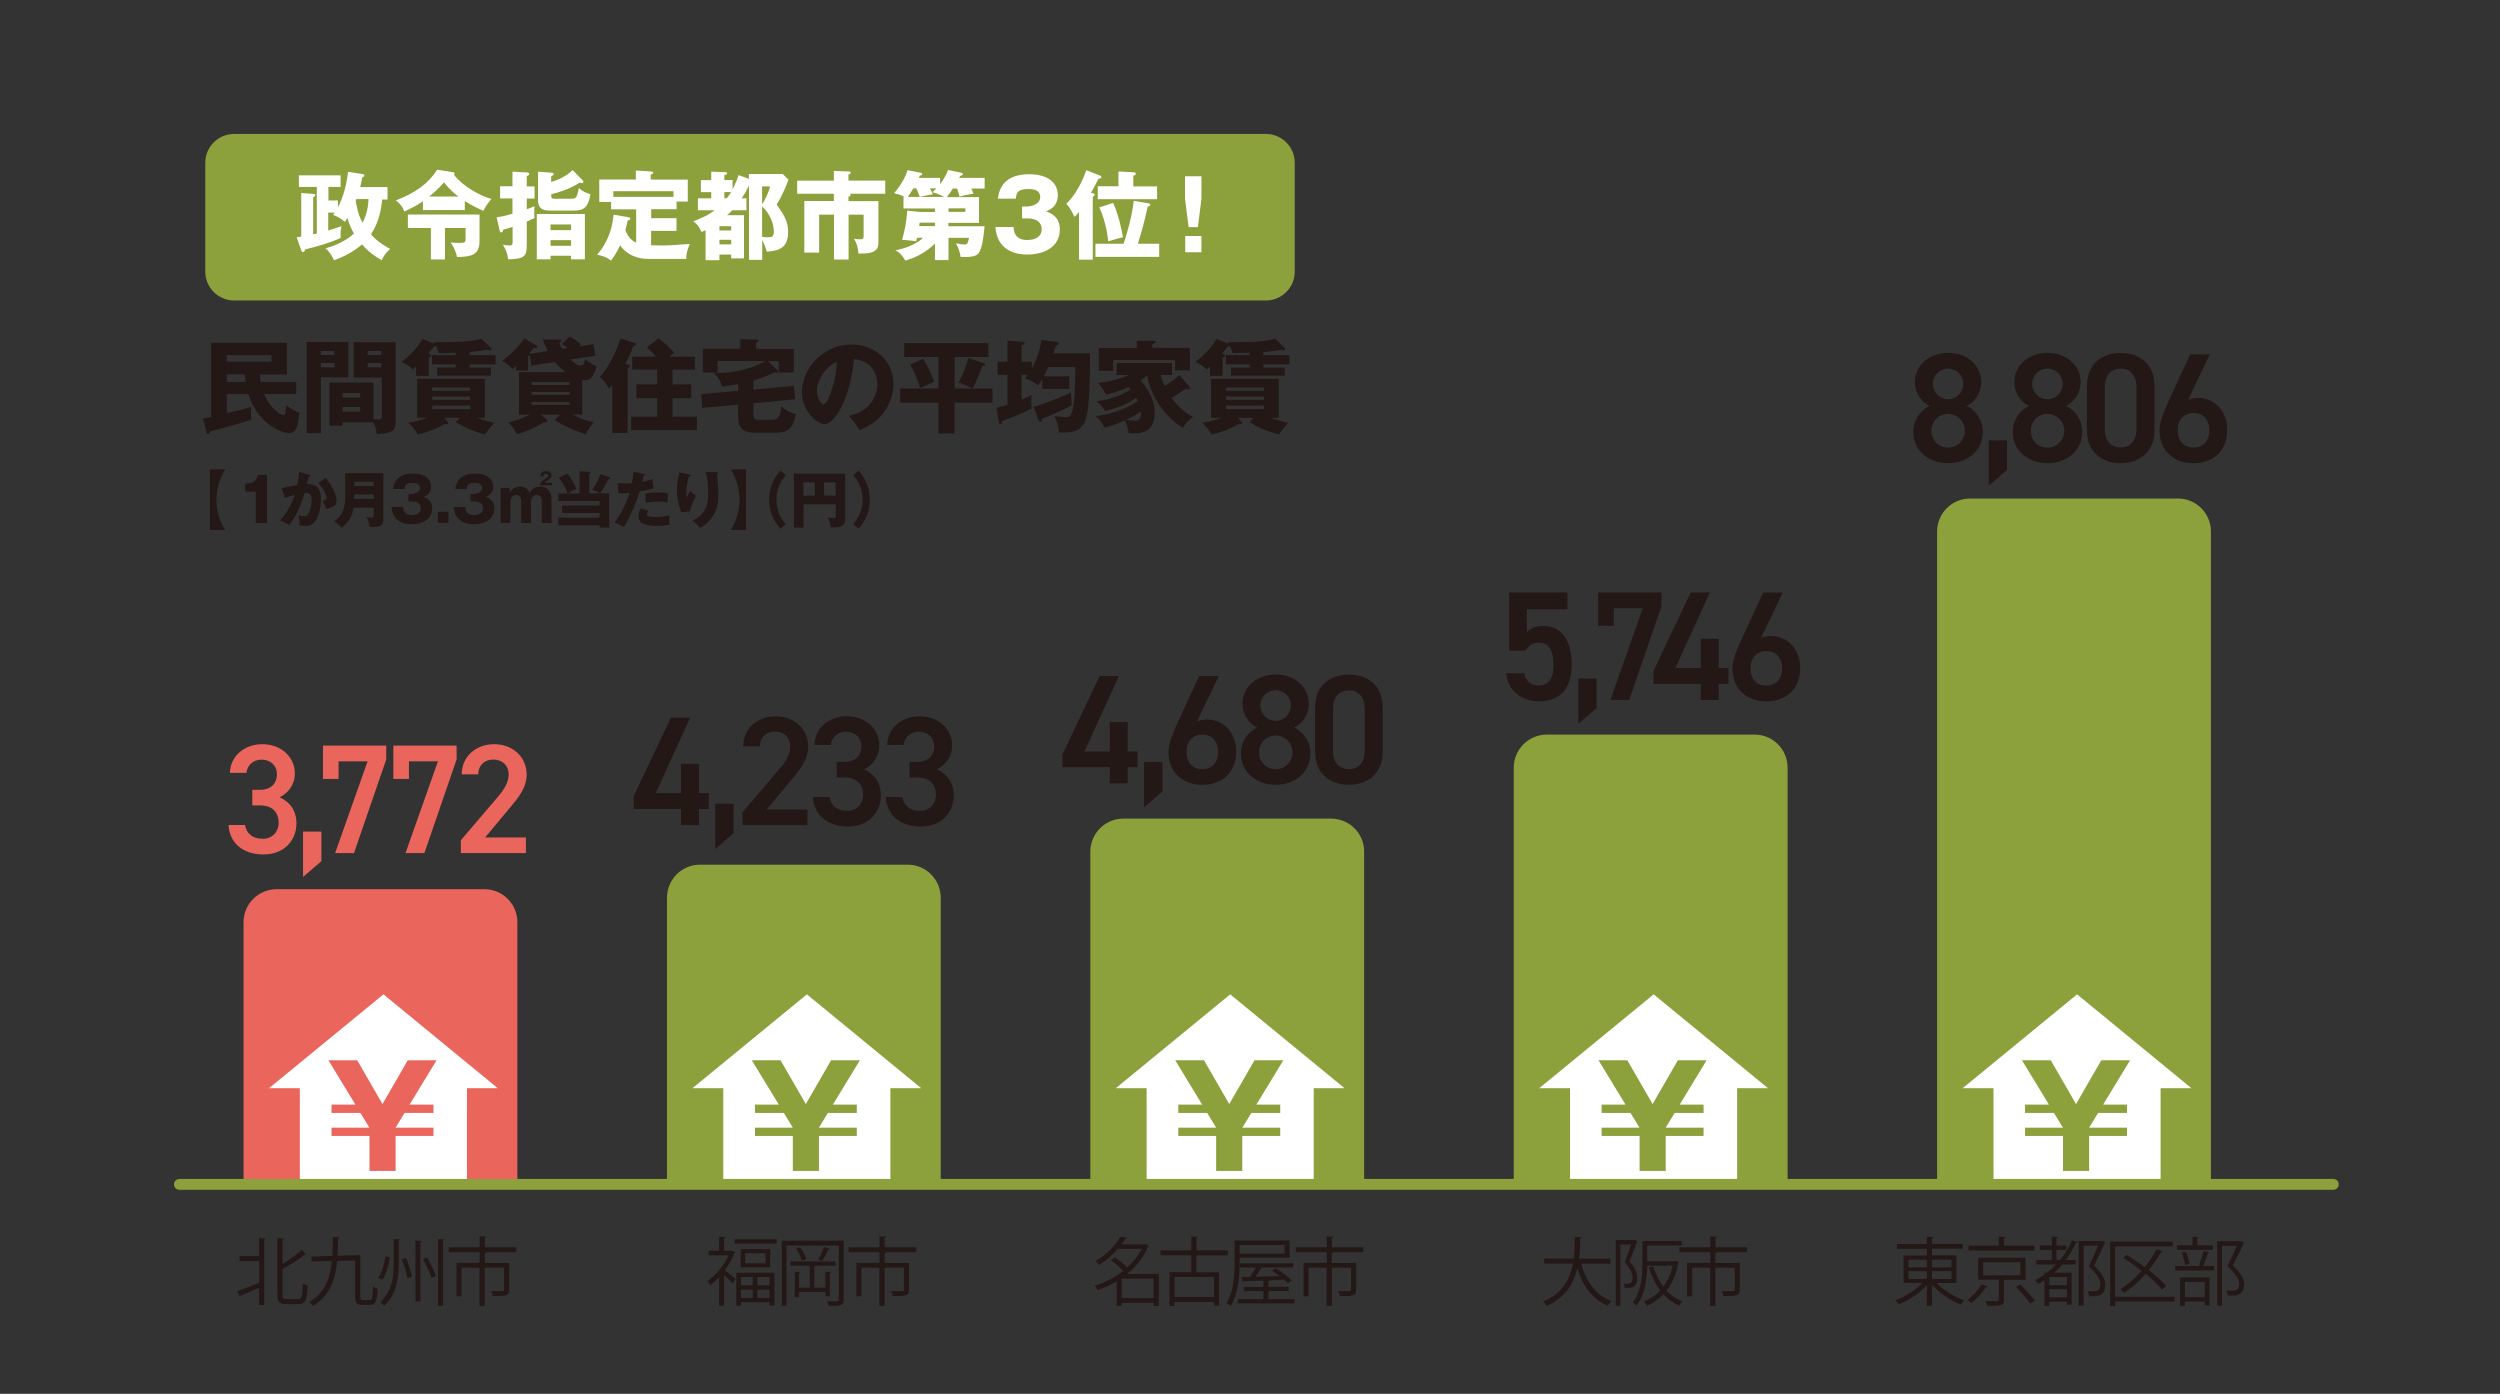
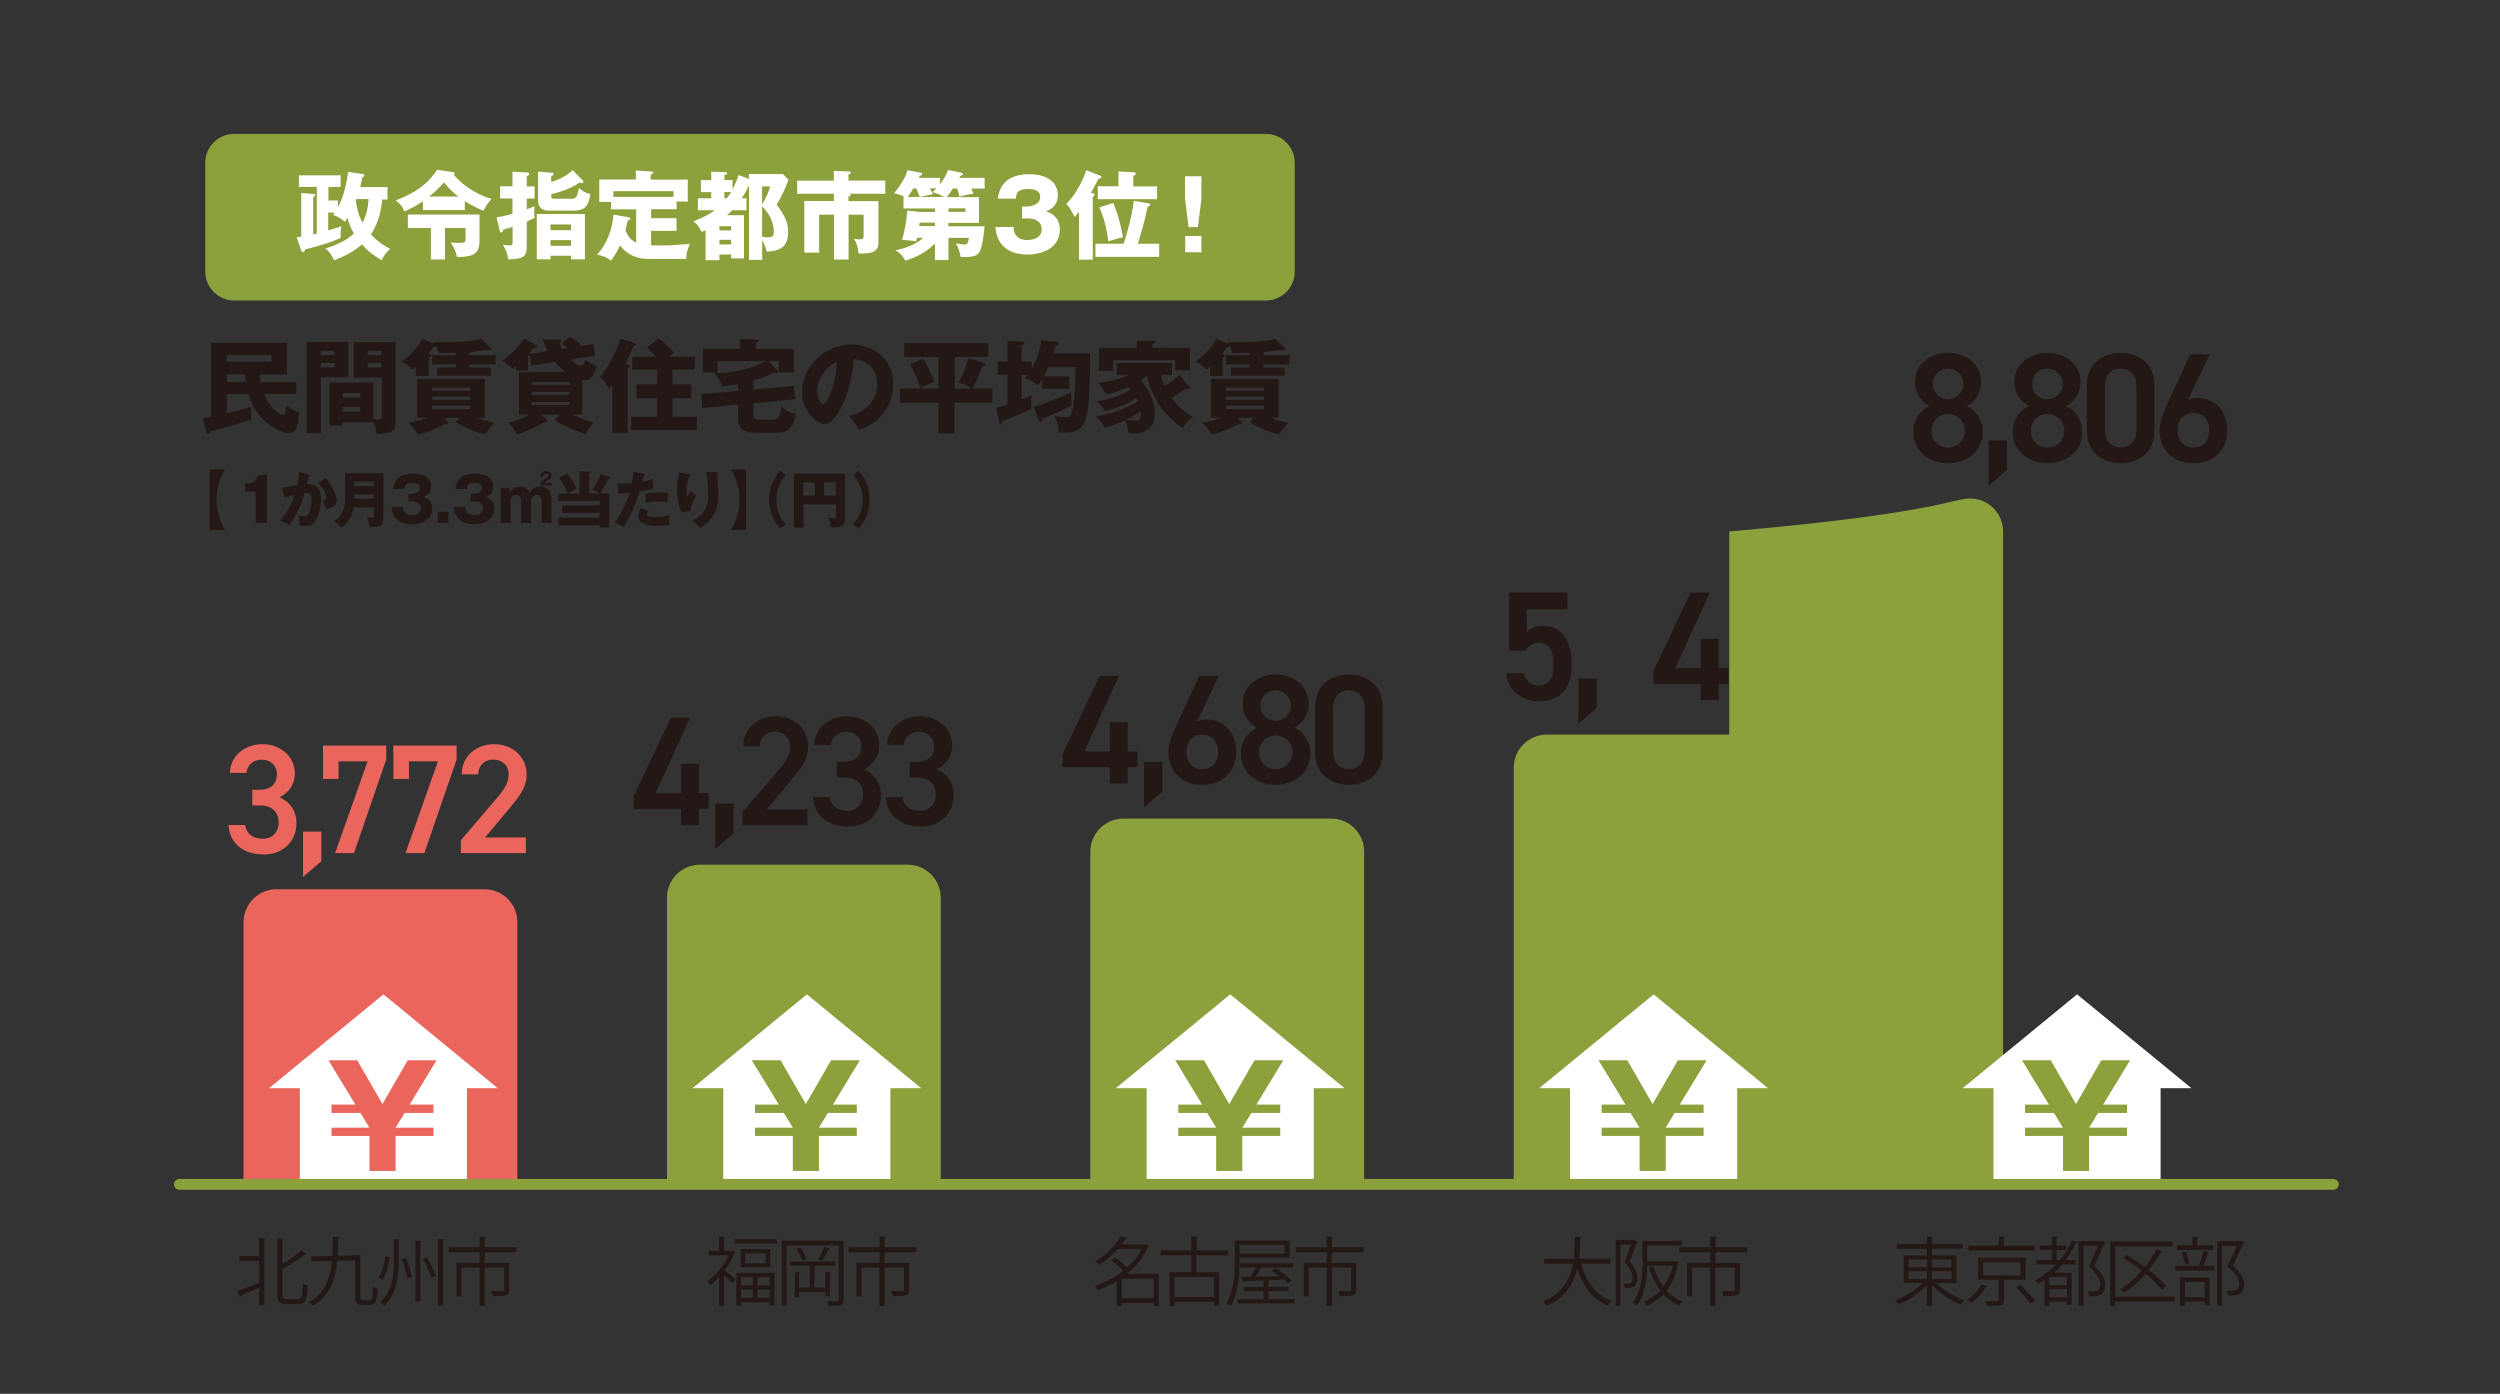
<svg xmlns="http://www.w3.org/2000/svg" version="1.1" x="0px" y="0px" viewBox="0 0 2344.5 1307.1" style="enable-background:new 0 0 2344.5 1307.1;" xml:space="preserve">
  <rect x="0" y="0" width="2344.5" height="1307.1" fill="#333333" stroke="none" />
  <style type="text/css">
	.st0{fill:none;}
	.st1{fill:#231815;}
	.st2{fill:#EA665D;}
	.st3{fill:#8CA03B;}
	.st4{fill:#FFFFFF;}
	.st5{fill:none;stroke:#8CA03B;stroke-width:10.14;stroke-linecap:round;stroke-linejoin:round;stroke-miterlimit:10;}
</style>
  <g id="レイヤー_1">
    <rect class="st0" width="2344.5" height="1307.1" />
  </g>
  <g id="デザイン">
    <g>
      <g>
        <path class="st1" d="M243.6,351.1c0.4,4.4,0.7,6.1,0.9,7.1h33.3v11.3h-30.2c5.8,13.9,15.7,19.8,18.2,19.8c0.6,0,1.2-0.3,1.5-1.1     c0.5-1.5,1-4.7,1.3-8.2c2.6,2.2,8.4,6,12.1,7c-1.6,15.3-3.3,19.1-10.2,19.1c-7.1,0-29.6-9.8-37.5-36.5h-20.3v18     c3.2-0.9,19.4-4.8,22.9-5.9c-0.1,1.6-0.3,5.6-0.3,6.2c0,1,0,1.5,0.3,5.7c-4.2,1.5-30.8,9.4-38.7,11c-0.2,1.1-0.4,2.2-2,2.2     c-0.7,0-1-0.8-1.1-1.2l-3.5-13.2c1.5-0.2,3.1-0.5,7.7-1.4v-69.5H269v29.7H243.6z M212.7,333.1v6h41.9v-6H212.7z M212.7,351.1v7.1     h17.8c-0.5-3.1-0.8-5.3-1-7.1H212.7z" />
        <path class="st1" d="M326.7,320.7v33.2h-25.8v52.3h-13.3v-85.5H326.7z M313.6,333v-3.9h-12.8v3.9H313.6z M300.9,340.5v4h12.8v-4     H300.9z M321.3,396v3.1h-12.4v-40.4h41.3v34.2c2.9,0.4,4.4,0.5,5.2,0.5c2.5,0,2.6-1,2.6-3.3v-36h-26.3v-33.2h39.3v74.1     c0,9.6-3.3,11.2-17.6,12.1c-0.4-2.5-1-6.8-3.2-11H321.3z M337.8,372.8v-4.2h-16.5v4.2H337.8z M321.3,381.7v4.3h16.5v-4.3H321.3z      M357.5,333v-3.9h-12.7v3.9H357.5z M344.8,340.5v4h12.7v-4H344.8z" />
        <path class="st1" d="M460.2,326c0.4,0.4,0.6,1,0.6,1.3c0,1-0.7,1.2-1.4,1.2c-0.5,0-2.1-0.4-2.5-0.4c-0.2,0-8.2,1.1-9,1.2     c-3.3,0.5-6,0.7-7.5,0.9v2.9h24.4v8.6h-24.4v3h20v7.6H410v-7.6h17.3v-3h-22.2v-8.6h22.2v-2.3c-2.5,0.1-13.6,0.3-15.8,0.4     c-0.6-2-1-3.2-2.5-6.7c-0.5,0.3-0.7,0.3-2.4,0.7c-1,1.4-2.2,3.1-4.9,6.3c2.4,1.2,2.7,1.3,2.7,2.1c0,0.9-0.8,1.1-2.3,1.5v17.4     h-11.9v-8.9c-1,1-1.7,1.6-3,2.9c-1-0.9-5-4.8-10.6-7.2c7.3-5.3,14.5-12.6,19.6-21.4l11.7,4.6c-0.3-0.5-0.6-1-1-1.6     c21.8,0,31.4,0,44.6-3.1L460.2,326z M431.4,391.8h-14.9l3.1,3.6c0.6,0.7,0.8,1,0.8,1.5c0,0.9-0.7,1-1.2,1c-0.7,0-1.5-0.1-2.3-0.2     c-10.3,6.3-21.7,9-25.1,9.8c-1.9-3.6-5.7-8.1-8.9-11.2c3.9-0.5,9.3-1.3,18.2-4.5h-9.9v-36.5h63.5v36.5h-7.3     c5.5,2.4,13.2,4,16.2,4.7c-2.8,2.9-8.2,10-8.9,11c-11.3-3.3-18.2-6.1-27.3-11.6L431.4,391.8z M440.8,366.5v-3.1h-35.5v3.1H440.8z      M405.4,371.9v3.1h35.5v-3.1H405.4z M405.4,380.4v3.3h35.5v-3.3H405.4z" />
        <path class="st1" d="M513.6,329.2c-2.7-5.4-3.6-8.3-4.5-10.8h14.8c0.9,0,2.6,0,2.6,1c0,0.9-0.9,1.5-1.9,2.1     c0.4,1.6,0.9,3.1,2.4,5.6l5.3-0.8c-1.2-1-2.4-1.8-5.2-3.7l7.1-7.1c6.5,3.8,8.5,5.5,10.6,7.5c-0.5,0.4-1.2,1.2-1.6,1.7l13.4-2     l1.5,11l-23.1,3.4c0.9,0.9,6.1,5.8,9.5,5.8c3,0,3.5-2.7,4.3-6.2c3.1,2.8,6.3,4.9,10.7,6.8c-3.3,13-8.4,13-11.1,13     c-1.1,0-1.8-0.1-2.4-0.2v32.5h-8.9c6.8,3.6,12.1,5.4,19.5,7.4c-1.6,2.1-4.9,6.2-7.3,11.1c-13.2-4.5-21.2-8.2-29.2-13.4l4.9-5.1     h-17.7l5,4.4c0.3,0.3,1,1,1,1.6c0,1.3-1.4,1.4-3.5,1.3c-7.9,5.1-16.2,8.6-25.1,11.1c-2.4-4.9-3.6-6.3-7.9-11.1     c3.1-0.7,11-2.4,20-7.3h-10.1V349h43.6c-4.2-3.1-7.3-6.5-10-9.5l-22,3.3l-1.5-9.6c-0.5,0.3-1,0.5-1.5,0.6v13.7h-11.4v-4.2     c-1.2,1.1-2,1.7-3.1,2.6c-1-1-5.8-5.3-9.9-7.5c9.5-7,13.9-11.7,21-21l10.8,6.4c0.7,0.4,1.3,0.9,1.3,1.5c0,1-1.3,1-3.5,1     c-1.5,1.9-2.4,3.1-4,4.9c0.5,0.2,0.9,0.4,1,0.6L513.6,329.2z M498.6,361h35.6v-2.7h-35.6V361z M534.1,367.6h-35.6v2.7h35.6V367.6     z M534.1,377h-35.6v2.7h35.6V377z" />
        <path class="st1" d="M588.6,341.8c0.9,0.2,2.1,0.5,2.1,1.7c0,1-0.8,1.2-2.1,1.5V406h-14.4v-45c-0.9,1.1-2.5,2.9-3.2,3.5     c-1.6-3.5-4.3-7.6-8.6-11.1c6.7-6.9,14.4-20.1,19.6-36l12.6,4.1c1,0.4,1.9,0.7,1.9,1.4c0,1-1.4,1.4-2.8,1.9     c-1.9,5.8-4.1,10.6-7.3,16.4L588.6,341.8z M651.7,334.5v12.1h-21v13.8h17.5v13h-17.5v17.4h22.9v12.6h-61.8v-12.6h24.5v-17.4     h-19.5v-13h19.5v-13.8h-23.4v-12.1h22.3c-3.4-4-5-5.5-8.6-8.7l10.9-8.5c4.4,3,11,9.1,14.7,13.3c-1.7,1.4-2.7,2.2-4.5,3.8H651.7z" />
        <path class="st1" d="M706.6,365.3l37.8-3.4l1.4,12.5l-39.3,3.8v8.4c0,5.7,0.7,7.1,5.6,7.1h12.5c7.1,0,7.6-7.2,8.1-12.9     c3.1,3.1,6.8,5.9,13.6,7.5c-1.5,8.2-4,17.5-17.5,17.5h-20.6c-5.9,0-16-0.4-16-14.2v-12.2l-33.7,3.2l-0.8-13l34.5-3.1v-6.3     c-5.1,1-8.7,1.6-15.2,2.3c-1.6-7.1-5.7-11-7.5-12.8c23.5,0.7,41.2-7,48.3-11.1h-44.8v10.7h-13.9v-22.2h35.1V318l14.9,0.5     c1,0,2.3,0.1,2.3,1.1c0,1-0.9,1.3-2.3,1.8v5.8h35.3v22.2h-14.1v-10.7h-10l8.2,7.9c0.7,0.6,1.1,1.1,1.1,1.9c0,0.7-0.5,1.2-1.2,1.2     c-0.7,0-1.1-0.2-2-0.6c-9,4.7-17.7,7.1-19.8,7.7V365.3z" />
        <path class="st1" d="M796,389.9c20.7-3.8,26.8-19.8,26.8-29.7c0-7.7-4.1-21.9-22-23.4c-3,34.9-17.3,60.9-27.5,60.9     c-7.4,0-21.3-12.6-21.3-30.2c0-20.5,18.7-44.4,46.7-44.4c20.9,0,39.1,14.2,39.1,37c0,4.4-0.4,16.6-11.2,29.5     c-5.8,6.8-12.6,10.3-20.7,13.8C802.7,397.8,800.6,394.9,796,389.9z M766.1,366.3c0,7.3,4.1,12.9,6.1,12.9c2.3,0,4.1-4.3,5.1-6.8     c4.1-9.4,7.2-20.4,7.3-32.8C773.7,343.7,766.1,357.7,766.1,366.3z" />
        <path class="st1" d="M895.3,406.5h-15.2v-28.8h-35.9v-13.3h35.9v-29.6H848v-13h78.9v13h-31.6v29.6h16.3     c-0.8-0.5-6.7-4.2-12.8-5.4c4.4-7.9,8.5-19,9.2-23.2l14.1,4.5c0.9,0.3,1.9,0.8,1.9,1.7s-1.1,1.2-2.7,1.2     c-4.1,11.1-6.7,16.4-9.2,21.2h18.6v13.3h-35.6V406.5z M865.7,336.4c4.8,8.1,7.3,12.9,10.4,21.6c-3.7,1.6-9.5,4.3-13.2,5.8     c-0.4-1.5-4-13.3-9.4-21.9L865.7,336.4z" />
        <path class="st1" d="M944.9,319.5l14,1c1,0.1,1.9,0.3,1.9,1.2c0,1.4-1.7,1.9-2.7,2.2v15.3h9.5v6.6c5.7-10.4,7.8-19.1,9.1-26.9     l14.2,1.8c0.6,0.1,2,0.3,2,1.3c0,1.5-2,2.1-2.8,2.3c-1,3.7-1.5,5.4-2.1,7.1h34.2c-0.1,3.1,0,17-0.1,19.8     c-1.1,49.3-4.4,55.2-29.1,54.4c-0.1-2.9-0.4-7-3.9-15.5c2,0.4,8.5,1.1,10.7,1.1c3.1,0,4.7-0.8,6.4-8.4c0.7-3.1,2.2-12.5,2.2-38.5     h-25.4c-2,4.6-3.1,6.8-4.1,8.6h23.9v11.8h-25.4v-9.3c-1.3,2.4-2.5,4.1-3.8,6c-3.5-2.8-7.9-5.2-12.5-6.7c1.4-1.6,1.8-2.2,2.7-3.2     h-5.8v23.2c7.1-2.9,7.9-3.4,9.5-4.4c-0.2,1.5-0.4,3.1-0.4,5.6c0,2.3,0.2,4.8,0.4,7.2c-9,4.8-22.1,9.8-27.5,11.8     c-0.4,2.2-0.7,3-1.7,3c-0.8,0-1.2-0.8-1.4-1.7l-2.5-13.8c2-0.4,4.5-1,10.4-2.9v-28h-9.2v-12.4h9.2V319.5z M969.3,381.5     c8.5-2.1,28.6-10.2,35.1-13.4c0,2,0.5,9.8,0.6,11.9c-7.5,4.7-25.2,11.7-27.7,12.7c-0.2,1.6-0.4,2.8-1.9,2.8c-0.9,0-1.4-1-1.6-1.5     L969.3,381.5z" />
        <path class="st1" d="M1115.4,362.6c0.5,0.6,0.6,1.1,0.6,1.6c0,0.6-0.3,1-1,1c-0.9,0-1.8-0.4-2.6-0.8c-2.2,1.4-11.7,7.6-13.7,8.9     c3.9,5.1,12.1,14.2,20.2,17.6c-4.9,3.8-6.4,5.1-9.7,10.4c-16.9-10.7-30.2-29.5-33.4-49.4c-2.3,2.3-4.2,3.5-6.1,5     c2.6,2.7,13.2,14.8,13.2,30.2c0,15.1-8.4,19.4-20.2,19.4c-1.8,0-3.1-0.2-4.3-0.3c-0.2-3.7-2.7-10.5-3.3-11.9     c-9.8,4.2-16,6-19.2,7c-1-2.8-4.2-7.7-8.4-11c21.7-2.7,35.2-11.2,39.5-14.2c-0.7-1.4-1-2.1-1.5-3c-11.1,8.2-24.7,11.2-29.1,12.3     c-1.2-1.9-4.4-6.6-8.3-9c13.2-2,22.7-5.2,32.1-11.1c-1-1.2-1.3-1.6-1.9-2.3c-1.6,0.8-9.8,4.5-20.9,7.1c-3-5.1-3.4-5.9-7.5-11.3     c9.6-0.3,19.1-3.3,29.2-7.2h-11.9v-11.2h51.9v11.2h-10.4c0.9,3.9,2.5,7.9,3.6,10.4c6.1-3.9,8-5.2,13.6-10.4L1115.4,362.6z      M1115.9,326.2v21.1h-13.8v-9.6H1044v10.1h-13.5v-21.5h35.6v-6.7h15.5c0.7,0,2.2,0,2.2,1c0,0.8-0.4,1-3.1,2.1v3.5H1115.9z      M1056.1,393.8c1.8,0.3,6.6,0.7,9.2,0.7c5.3,0,4.8-7.6,4.7-8.8C1068.1,387,1064,390,1056.1,393.8z" />
        <path class="st1" d="M1204.6,326c0.4,0.4,0.6,1,0.6,1.3c0,1-0.7,1.2-1.4,1.2c-0.5,0-2.1-0.4-2.5-0.4c-0.2,0-8.2,1.1-9,1.2     c-3.3,0.5-6,0.7-7.5,0.9v2.9h24.4v8.6h-24.4v3h20v7.6h-50.3v-7.6h17.3v-3h-22.2v-8.6h22.2v-2.3c-2.5,0.1-13.6,0.3-15.8,0.4     c-0.6-2-1-3.2-2.5-6.7c-0.5,0.3-0.7,0.3-2.4,0.7c-1,1.4-2.2,3.1-4.9,6.3c2.4,1.2,2.7,1.3,2.7,2.1c0,0.9-0.8,1.1-2.3,1.5v17.4     h-11.9v-8.9c-1,1-1.7,1.6-3,2.9c-1-0.9-5-4.8-10.6-7.2c7.3-5.3,14.5-12.6,19.6-21.4l11.7,4.6c-0.3-0.5-0.6-1-1-1.6     c21.8,0,31.4,0,44.6-3.1L1204.6,326z M1175.8,391.8H1161l3.1,3.6c0.6,0.7,0.8,1,0.8,1.5c0,0.9-0.7,1-1.2,1     c-0.7,0-1.5-0.1-2.3-0.2c-10.3,6.3-21.7,9-25.1,9.8c-1.9-3.6-5.7-8.1-8.9-11.2c3.9-0.5,9.3-1.3,18.2-4.5h-9.9v-36.5h63.5v36.5     h-7.3c5.5,2.4,13.2,4,16.2,4.7c-2.8,2.9-8.2,10-8.9,11c-11.3-3.3-18.2-6.1-27.3-11.6L1175.8,391.8z M1185.3,366.5v-3.1h-35.5v3.1     H1185.3z M1149.8,371.9v3.1h35.5v-3.1H1149.8z M1149.8,380.4v3.3h35.5v-3.3H1149.8z" />
      </g>
      <g>
        <path class="st1" d="M196.8,497v-56.8h14.4c-0.7,1.1-8.2,12.3-8.2,28.4c0,16.1,7.4,27.3,8.2,28.4H196.8z" />
        <path class="st1" d="M239.7,461.1h-9.8v-7.5c5.8-0.2,9.9-1.1,12.1-8.3h8.4v45.1h-10.6V461.1z" />
        <path class="st1" d="M289.9,445.3c0.6,0.2,1.1,0.3,1.1,0.9c0,0.8-1.2,0.9-1.5,0.9c-0.9,3.9-1.2,5.4-1.6,6.9     c4.9,0,13.1,0.2,13.1,14c0,9.4-3,17.5-5.7,21.2c-1,1.3-3.3,4-8.5,4c-1.8,0-4.3-0.2-6.1-0.6c0.1-0.6,0.2-1.1,0.2-2.1     c0-0.9-0.1-3.3-0.9-7.7c1.3,0.7,2.8,1.3,5,1.3c1.5,0,2.5-0.2,3.4-1.1c1.9-1.7,3.8-8.1,3.8-15.2c0-5.9-4.1-5.5-6.6-5.4     c-4.5,15.5-9.9,24.2-14.5,30.2c-2.4-1.8-6.1-3.7-8.4-4.5c6.1-7,10.8-15.1,13.6-24c-2.7,0.7-7.3,2-9.1,2.9l-3.1-9.2     c2.3-0.5,12.5-2.6,14.6-2.9c1.2-5.5,1.5-9.7,1.8-12.5L289.9,445.3z M305.4,448.3c6.3,7,10.3,16.6,10.3,21.1c0,3-1,4.6-4.1,6.1     c-0.5,0.2-2.8,1.3-5.7,1.8c-1.2-3.4-1.9-5-3.3-7.7c1.5-0.3,3.7-0.8,3.7-2.6c0-1.4-1.4-5.2-3-7.8c-1.5-2.6-3.7-5-4.9-6.3     L305.4,448.3z" />
        <path class="st1" d="M331.7,476.1c-2.1,11.6-8.1,16.4-11.3,18.9c-1.4-1.8-4.6-4.7-7.1-6c10.5-7,10.4-17.8,10.4-23.6v-21.7h35.8     v42.4c0,6.2-1.5,8.6-12.9,8.2c-0.2-2.7-1.6-7.4-2.9-9.4c0.9,0.2,3.3,0.6,4.7,0.6c1.9,0,2.1-1.2,2.1-3.3v-6.2H331.7z M350.4,455.8     v-4.1h-18.1v4.1H350.4z M350.4,467.8v-4.1h-18.1v4.1H350.4z" />
        <path class="st1" d="M383,470.2v-7h2.9c1.1,0,7.9-0.6,7.9-5.6c0-4.7-5.1-4.7-6.8-4.7c-4.4,0-7.5,0.7-7.6,5.7h-10.7     c1.3-10.8,8.8-14.5,18.7-14.5c10.7,0,16.8,4.9,16.8,12.2c0,6.9-4.7,8.8-7,9.7c2.6,1,8.1,3.1,8.1,10.8c0,10.2-9,14.9-19.3,14.9     c-9.8,0-18-4.6-18.8-16.3h10.8c0.1,2.2,0.5,7.7,8.2,7.7c1.1,0,8.5-0.2,8.5-6.4c0-3.7-2.6-6.5-8.2-6.5H383z" />
        <path class="st1" d="M420.6,480v10.4h-10.1V480H420.6z" />
        <path class="st1" d="M441.3,470.2v-7h2.9c1.1,0,7.9-0.6,7.9-5.6c0-4.7-5.1-4.7-6.8-4.7c-4.4,0-7.5,0.7-7.6,5.7h-10.7     c1.3-10.8,8.8-14.5,18.7-14.5c10.7,0,16.8,4.9,16.8,12.2c0,6.9-4.7,8.8-7,9.7c2.6,1,8.1,3.1,8.1,10.8c0,10.2-9,14.9-19.3,14.9     c-9.8,0-18-4.6-18.8-16.3h10.8c0.1,2.2,0.5,7.7,8.2,7.7c1.1,0,8.5-0.2,8.5-6.4c0-3.7-2.6-6.5-8.2-6.5H441.3z" />
        <path class="st1" d="M477.8,457.5l0.2,4.7c2.4-4.6,6.3-5.9,9.8-5.9c6.4,0,8.1,4.1,8.8,5.9c1.2-1.9,3.5-5.9,10-5.9     c6.2,0,10.6,4.1,10.6,11.9v22.2h-9.2v-20.7c0-1.1-0.2-5.5-4.7-5.5c-4.6,0-5.3,4.6-5.3,6.5v19.8h-9.3v-20.9c0-3.9-1.9-5.4-4.6-5.4     c-4.7,0-5.4,4.8-5.4,6.7v19.5h-9.2v-32.9H477.8z M517.5,455.2h-11.1c0.2-3,1.8-4.1,5.3-6.5c2.6-1.8,2.6-2.2,2.6-2.9     c0-1.2-1.2-1.5-2.2-1.5c-2.2,0-2.5,1.6-2.5,2.6h-3c0-1.1,0.2-5.1,5.5-5.1c3.8,0,5.2,2.1,5.2,4c0,1.8-1.1,2.7-1.8,3.3     c-0.6,0.6-4.2,3-4.9,3.6h6.9V455.2z" />
        <path class="st1" d="M571.6,449.2c-0.4,0.2-0.9,0.3-1.3,0.4c-2.9,6.1-6.2,11.2-7.5,13.1h8.6v32.1h-9.1v-2.1h-38.7v-7.3h38.7V481     h-35.2v-6.9h35.2v-4.3h-38.7v-7h8.8c-1.3-4.2-5.3-11.2-8.3-14.8l7.9-4c3.4,4,7.1,10.4,8.5,14.5c-2.6,1.1-4.9,2.2-7.9,4.3h10.9     v-20.9l9.1,0.6c0.7,0.1,1.3,0.1,1.3,0.7s-0.5,0.8-1.3,1v18.5h10.4c-2.7-1.6-4.7-2.5-7.8-3.4c2.5-3.2,6.3-9.4,7.8-14.6l8.8,2.9     c0.2,0.1,0.5,0.3,0.5,0.7C572.2,448.8,572,449.1,571.6,449.2z" />
        <path class="st1" d="M603.9,444.5c0.5,0.1,1.1,0.3,1.1,0.9c0,0.7-0.8,0.7-1.3,0.7c-0.2,0.9-1.2,5-1.4,5.8c5.3-1,7.3-1.8,9.5-2.8     l1,9c-1.8,0.6-5,1.5-12.9,2.7c-2.3,7.2-6.3,19.7-15,33.5c-2.4-1.5-4.5-2.5-8.6-4.3c4.8-6,10.8-17,14.1-27.7     c-3.5,0.3-4.2,0.3-10.5,0.3l-0.7-9.4c1.7,0.1,3.7,0.2,6.6,0.2c2.6,0,4.3-0.1,6.8-0.2c0.8-4.3,1.2-8,1.5-10.8L603.9,444.5z      M608.2,479c-1.4,1.8-1.5,2.9-1.5,3.4c0,0.8,0.4,1.1,1,1.5c1.2,0.7,4.5,1,7.7,1c5.9,0,10.2-1.1,12.6-1.9     c-0.2,1.1-0.4,2.3-0.4,4.5c0,2.1,0.2,3.6,0.3,4.7c-4,0.7-7.9,1-11.8,1c-7.5,0-17.4-1.1-17.4-9.2c0-2.2,0.5-4.1,2.2-7.5L608.2,479     z M605.5,462.8c5.3-1,11.6-1,12.6-1c5,0,7.3,0.4,8.4,0.6c-0.3,4.2-0.4,5.1-0.5,9c-2.9-0.7-5.6-1-8.6-1c-3.4,0-8,0.5-12,1V462.8z" />
        <path class="st1" d="M646,444.9c1,0.2,1.6,0.4,1.6,1c0,0.7-1,0.9-1.4,1c-1.7,4.7-2.5,9.6-2.5,14.6c0,2.5,0.2,3.7,0.5,5.1     c0.5-0.9,0.6-1.4,1.3-3c0.9-2.1,1.4-2.8,1.8-3.3c2.5,2.3,2.9,2.7,5.7,4.7c-0.9,1.5-4.7,7.7-5.9,14.5l-8.2,1     c-3.8-9.7-4.1-17.8-4.1-21.2c0-4.6,0.5-8.1,1.9-14.1c0.3-1.3,0.3-1.5,0.4-2.2L646,444.9z M672.1,442.8c0.6,0,1.3,0.1,1.3,0.8     c0,0.6-0.5,0.7-0.9,0.9c0.1,2,0.8,10.7,0.9,12.5c0.2,2.1,0.3,4.5,0.3,6.7c0,7.2-0.6,21.9-17.2,31.5c-3.5-4.6-6.2-6-7.4-6.7     c13.7-6.6,15-16.5,15-24.9c0-7-0.3-14.1-2.2-20.9L672.1,442.8z" />
        <path class="st1" d="M699.7,440.2V497h-14.4c0.7-1.1,8.2-12.3,8.2-28.4c0-16.1-7.4-27.3-8.2-28.4H699.7z" />
        <path class="st1" d="M736.9,445.7c-2.9,3.4-8.8,10.6-8.8,22.9c0,12.3,5.9,19.5,8.8,22.9l-5.1,4.4c-3.4-4.1-10.5-12.8-10.5-27.3     c0-14.6,7.1-23.2,10.5-27.3L736.9,445.7z" />
        <path class="st1" d="M753.5,473v21.8h-9v-50.6h48.1V487c0,5.4-3.3,7.7-11.2,7.7c-1.1,0-1.5-0.1-2.4-0.2c-0.5-5.5-2-8.1-2.8-9.4     c1.3,0.3,3,0.8,5.4,0.8c2.2,0,2.2-0.6,2.2-2.6V473H753.5z M764.1,452.4h-10.7v12.4h10.7V452.4z M772.8,464.8h10.9v-12.4h-10.9     V464.8z" />
        <path class="st1" d="M805.2,441.3c3.4,4.1,10.5,12.8,10.5,27.3c0,14.6-7.1,23.2-10.5,27.3l-5-4.4c2.8-3.4,8.7-10.6,8.8-22.9     c0-12.3-5.9-19.5-8.8-22.9L805.2,441.3z" />
      </g>
      <g>
        <g>
          <path class="st1" d="M647.2,673l-32.3,70.8h23.7v-27.5h16.9v27.5h9.2v14.8h-9.2v15.2h-16.9v-15.2h-44.3v-12l34.9-73.6H647.2z" />
          <path class="st1" d="M688,781.4l-17.2,14.8v-42.5H688V781.4z" />
          <path class="st1" d="M757.2,773.8h-60.9v-12l34.6-40.6c6.6-7.6,10.2-14.2,10.2-21.2c0-9.2-6.9-13.9-14.3-13.9      c-7.9,0-13.9,4.8-14.3,13.9H697c0-17.1,13.7-28.3,30.4-28.3c17.2,0,30.5,11.7,30.5,28.6c0,12.7-8.8,22.6-15.2,30.4l-23.8,28.5      h38.3V773.8z" />
          <path class="st1" d="M784.6,714.5h7c10.5,0,16.2-5.6,16.2-15c0-7.3-5.7-13.3-14.3-13.3c-8.2,0-13.6,5.4-14.3,12.4h-15.5      c0.4-16.2,14.2-26.9,30.4-26.9c17.7,0,30.5,12.1,30.5,27.3c0,11-6.4,18.6-14.3,22.5c9.2,4.1,15.8,12,15.8,24.4      c0,15.9-11.4,29.2-30.8,29.2c-20.5,0-32-11.7-32.9-27.6h15.5c1.2,7.3,6.3,12.9,16.7,12.9c8.8,0,14.8-6.4,14.8-14.9      c0-10.2-6-16.4-17.7-16.4h-7V714.5z" />
          <path class="st1" d="M852.9,714.5h7c10.5,0,16.2-5.6,16.2-15c0-7.3-5.7-13.3-14.3-13.3c-8.2,0-13.6,5.4-14.3,12.4H832      c0.4-16.2,14.2-26.9,30.4-26.9c17.7,0,30.5,12.1,30.5,27.3c0,11-6.4,18.6-14.3,22.5c9.2,4.1,15.8,12,15.8,24.4      c0,15.9-11.4,29.2-30.8,29.2c-20.5,0-32-11.7-32.9-27.6h15.5c1.2,7.3,6.3,12.9,16.7,12.9c8.8,0,14.8-6.4,14.8-14.9      c0-10.2-6-16.4-17.7-16.4h-7V714.5z" />
        </g>
      </g>
      <g>
        <g>
          <path class="st2" d="M236.5,740.7h7c10.5,0,16.2-5.6,16.2-15c0-7.3-5.7-13.3-14.3-13.3c-8.2,0-13.6,5.4-14.3,12.4h-15.5      c0.4-16.2,14.2-26.9,30.4-26.9c17.7,0,30.5,12.1,30.5,27.3c0,11-6.4,18.6-14.3,22.5c9.2,4.1,15.8,12,15.8,24.4      c0,15.9-11.4,29.2-30.8,29.2c-20.5,0-32-11.7-32.9-27.6h15.5c1.2,7.3,6.3,12.9,16.7,12.9c8.8,0,14.8-6.4,14.8-14.9      c0-10.2-6-16.4-17.7-16.4h-7V740.7z" />
          <path class="st2" d="M301.4,807.6l-17.2,14.8v-42.5h17.2V807.6z" />
          <path class="st2" d="M302.9,730.5v-31.3h59.3v13L332,800h-17.7l30.4-86h-27.2v16.5H302.9z" />
          <path class="st2" d="M368.9,730.5v-31.3h59.3v13L398,800h-17.7l30.4-86h-27.2v16.5H368.9z" />
          <path class="st2" d="M493.1,800h-60.9v-12l34.6-40.6c6.6-7.6,10.2-14.2,10.2-21.2c0-9.2-6.9-13.9-14.3-13.9      c-7.9,0-13.9,4.8-14.3,13.9H433c0-17.1,13.7-28.3,30.4-28.3c17.2,0,30.5,11.7,30.5,28.6c0,12.7-8.8,22.6-15.2,30.4l-23.8,28.5      h38.3V800z" />
        </g>
      </g>
      <g>
        <g>
          <path class="st1" d="M1049.3,633.9l-32.3,70.8h23.7v-27.5h16.9v27.5h9.2v14.8h-9.2v15.2h-16.9v-15.2h-44.3v-12l34.9-73.6H1049.3      z" />
          <path class="st1" d="M1090.1,742.3l-17.2,14.8v-42.5h17.2V742.3z" />
          <path class="st1" d="M1122.5,676.7c2.9-1.5,6.4-1.9,9.6-1.9c15.8,0,27.2,12.7,27.2,29.8c0,20.3-13.6,31.4-31.7,31.4      c-18,0-31.8-11-31.8-31.1c0-7.4,3.7-16.5,8.2-26.4l20.6-44.6h18.4L1122.5,676.7z M1127.6,721.3c9.2,0,14.8-6.4,14.8-16.2      c0-9.6-5.6-16.2-14.8-16.2c-9.3,0-14.9,6.6-14.9,16.2C1112.7,714.9,1118.2,721.3,1127.6,721.3z" />
          <path class="st1" d="M1178.9,682.4c-8-4.1-13.7-12.6-13.7-22.1c0-17.4,14.9-27.8,31.1-27.8c16.4,0,31.1,10.4,31.1,27.8      c0,9.5-5.7,18-13.7,22.1c8.2,3.5,15.2,12.7,15.2,24.1c0,18.4-15.2,29.5-32.6,29.5c-17.4,0-32.6-11.1-32.6-29.5      C1163.7,695.1,1171,685.9,1178.9,682.4z M1196.3,721.4c8.8,0,15.8-7.2,15.8-15.9c0-9.8-8.3-15.8-15.8-15.8      c-7.7,0-15.6,6-15.6,15.8C1180.6,714.3,1187.2,721.4,1196.3,721.4z M1196.3,676c7.9,0,14.3-6.4,14.3-14.5      c0-7.9-6.4-14.2-14.3-14.2c-8,0-14.3,6.3-14.3,14.2C1182,669.6,1188.2,676,1196.3,676z" />
          <path class="st1" d="M1265,736c-16.8,0-31.7-9.9-31.7-30.8v-41.6c0-21.5,14.9-31,31.7-31c16.8,0,31.7,9.5,31.7,30.8v41.8      C1296.7,726.1,1281.8,736,1265,736z M1265,647.4c-9.2,0-14.9,6.3-14.9,17.1v39.7c0,10.8,5.7,17.1,14.9,17.1      c9.1,0,14.8-6.3,14.8-17.1v-39.7C1279.7,653.7,1274,647.4,1265,647.4z" />
        </g>
      </g>
      <g>
        <g>
          <path class="st1" d="M1430.6,610.2h-15.3v-54.6h54.6v15.9h-38.1v21.3c3.1-3.1,7.7-5.8,15.5-5.8c16.8,0,26.6,13,26.6,36.4      c0,22.1-10.5,34.3-30.7,34.3c-16.4,0-29.2-10.2-30.7-26.3h16.7c1.8,7.3,6.4,11.5,13.7,11.5c8.6,0,14-5.7,14-19      c0-13.9-4.1-21.2-14-21.2C1436.9,602.8,1433.1,606,1430.6,610.2z" />
          <path class="st1" d="M1497.3,664l-17.2,14.8v-42.5h17.2V664z" />
-           <path class="st1" d="M1498.8,586.9v-31.3h59.3v13l-30.2,87.8h-17.7l30.4-86h-27.2v16.5H1498.8z" />
          <path class="st1" d="M1603.5,555.6l-32.3,70.8h23.7V599h16.9v27.5h9.2v14.8h-9.2v15.2h-16.9v-15.2h-44.3v-12l34.9-73.6H1603.5z" />
          <path class="st1" d="M1651.4,598.4c2.9-1.5,6.4-1.9,9.6-1.9c15.8,0,27.2,12.7,27.2,29.8c0,20.3-13.6,31.4-31.7,31.4      c-18,0-31.8-11-31.8-31.1c0-7.4,3.7-16.5,8.2-26.4l20.6-44.6h18.4L1651.4,598.4z M1656.5,643c9.2,0,14.8-6.4,14.8-16.2      c0-9.6-5.6-16.2-14.8-16.2c-9.3,0-14.9,6.6-14.9,16.2C1641.6,636.5,1647.1,643,1656.5,643z" />
        </g>
      </g>
      <g>
        <g>
          <path class="st1" d="M1809.5,380.8c-8-4.1-13.7-12.6-13.7-22.1c0-17.4,14.9-27.8,31.1-27.8c16.4,0,31.1,10.4,31.1,27.8      c0,9.5-5.7,18-13.7,22.1c8.2,3.5,15.2,12.7,15.2,24.1c0,18.4-15.2,29.5-32.6,29.5s-32.6-11.1-32.6-29.5      C1794.3,393.5,1801.6,384.3,1809.5,380.8z M1826.9,419.8c8.8,0,15.8-7.2,15.8-15.9c0-9.8-8.3-15.8-15.8-15.8      c-7.7,0-15.6,6-15.6,15.8C1811.3,412.6,1817.8,419.8,1826.9,419.8z M1826.9,374.4c7.9,0,14.3-6.4,14.3-14.5      c0-7.9-6.4-14.2-14.3-14.2c-8,0-14.3,6.3-14.3,14.2C1812.6,367.9,1818.9,374.4,1826.9,374.4z" />
          <path class="st1" d="M1882.2,440.7l-17.2,14.8v-42.5h17.2V440.7z" />
          <path class="st1" d="M1902.7,380.8c-8-4.1-13.7-12.6-13.7-22.1c0-17.4,14.9-27.8,31.1-27.8c16.4,0,31.1,10.4,31.1,27.8      c0,9.5-5.7,18-13.7,22.1c8.2,3.5,15.2,12.7,15.2,24.1c0,18.4-15.2,29.5-32.6,29.5s-32.6-11.1-32.6-29.5      C1887.5,393.5,1894.8,384.3,1902.7,380.8z M1920.1,419.8c8.8,0,15.8-7.2,15.8-15.9c0-9.8-8.3-15.8-15.8-15.8      c-7.7,0-15.6,6-15.6,15.8C1904.4,412.6,1911,419.8,1920.1,419.8z M1920.1,374.4c7.9,0,14.3-6.4,14.3-14.5      c0-7.9-6.4-14.2-14.3-14.2c-8,0-14.3,6.3-14.3,14.2C1905.7,367.9,1912,374.4,1920.1,374.4z" />
          <path class="st1" d="M1988.8,434.4c-16.8,0-31.7-9.9-31.7-30.8V362c0-21.5,14.9-31,31.7-31c16.8,0,31.7,9.5,31.7,30.8v41.8      C2020.5,424.5,2005.6,434.4,1988.8,434.4z M1988.8,345.7c-9.2,0-14.9,6.3-14.9,17.1v39.7c0,10.8,5.7,17.1,14.9,17.1      c9.1,0,14.8-6.3,14.8-17.1v-39.7C2003.5,352,1997.8,345.7,1988.8,345.7z" />
          <path class="st1" d="M2051.9,375.1c2.9-1.5,6.4-1.9,9.6-1.9c15.8,0,27.2,12.7,27.2,29.8c0,20.3-13.6,31.4-31.7,31.4      c-18,0-31.8-11-31.8-31.1c0-7.4,3.7-16.5,8.2-26.4l20.6-44.6h18.4L2051.9,375.1z M2057.1,419.7c9.2,0,14.8-6.4,14.8-16.2      c0-9.6-5.6-16.2-14.8-16.2c-9.3,0-14.9,6.6-14.9,16.2C2042.2,413.2,2047.7,419.7,2057.1,419.7z" />
        </g>
      </g>
      <g>
-         <path class="st3" d="M1847.6,467.5h194.9c17.1,0,30.9,13.9,30.9,30.9v612.3h-256.8V498.4C1816.7,481.3,1830.5,467.5,1847.6,467.5     z" />
+         <path class="st3" d="M1847.6,467.5c17.1,0,30.9,13.9,30.9,30.9v612.3h-256.8V498.4C1816.7,481.3,1830.5,467.5,1847.6,467.5     z" />
      </g>
      <g>
        <path class="st3" d="M1450.6,688.9h194.9c17.1,0,30.9,13.9,30.9,30.9v390.9h-256.8V719.9C1419.6,702.8,1433.5,688.9,1450.6,688.9     z" />
      </g>
      <g>
        <path class="st3" d="M1053.5,767.7h194.9c17.1,0,30.9,13.9,30.9,30.9v312.1h-256.8V798.6C1022.6,781.5,1036.4,767.7,1053.5,767.7     z" />
      </g>
      <g>
        <path class="st2" d="M259.4,833.9h194.9c17.1,0,30.9,13.9,30.9,30.9v245.9H228.4V864.9C228.4,847.8,242.3,833.9,259.4,833.9z" />
      </g>
      <g>
        <g>
          <path class="st3" d="M656.4,810.9h194.9c17.1,0,30.9,13.9,30.9,30.9v268.9H625.5V841.9C625.5,824.8,639.3,810.9,656.4,810.9z" />
        </g>
        <g>
          <g>
            <g>
              <path class="st4" d="M863.9,1020.5H649.4l107.3-88L863.9,1020.5z" />
            </g>
            <rect x="678.3" y="1008.6" class="st4" width="156.7" height="102.2" />
          </g>
          <g>
            <path class="st3" d="M743.5,1065.3h-35.5v-7.8h35.5l-8.4-13.8h-27.1v-7.8h22.4L705,994.3h27l23.7,41.1l23.7-41.1h27l-25.3,41.6       h22.4v7.8h-27.1l-8.4,13.8h35.5v7.8H768v32.8h-24.5V1065.3z" />
          </g>
        </g>
      </g>
      <g>
        <g>
          <g>
            <g>
              <path class="st4" d="M466.8,1020.5H252.3l107.3-88L466.8,1020.5z" />
            </g>
            <rect x="281.2" y="1008.6" class="st4" width="156.7" height="102.2" />
          </g>
          <g>
            <path class="st2" d="M346.4,1065.3h-35.5v-7.8h35.5l-8.4-13.8h-27.1v-7.8h22.4L308,994.3h27l23.7,41.1l23.7-41.1h27l-25.3,41.6       h22.4v7.8h-27.1l-8.4,13.8h35.5v7.8h-35.5v32.8h-24.5V1065.3z" />
          </g>
        </g>
      </g>
      <g>
        <g>
          <g>
            <g>
              <path class="st4" d="M1260.9,1020.5h-214.5l107.3-88L1260.9,1020.5z" />
            </g>
            <rect x="1075.3" y="1008.6" class="st4" width="156.7" height="102.2" />
          </g>
          <g>
            <path class="st3" d="M1140.5,1065.3H1105v-7.8h35.5l-8.4-13.8H1105v-7.8h22.4l-25.3-41.6h27l23.7,41.1l23.7-41.1h27l-25.3,41.6       h22.4v7.8h-27.1l-8.4,13.8h35.5v7.8H1165v32.8h-24.5V1065.3z" />
          </g>
        </g>
      </g>
      <g>
        <g>
          <g>
            <g>
              <path class="st4" d="M1658,1020.5h-214.5l107.3-88L1658,1020.5z" />
            </g>
            <rect x="1472.4" y="1008.6" class="st4" width="156.7" height="102.2" />
          </g>
          <g>
            <path class="st3" d="M1537.6,1065.3H1502v-7.8h35.5l-8.4-13.8H1502v-7.8h22.4l-25.3-41.6h27l23.7,41.1l23.7-41.1h27l-25.3,41.6       h22.4v7.8h-27.1l-8.4,13.8h35.5v7.8h-35.5v32.8h-24.5V1065.3z" />
          </g>
        </g>
      </g>
      <g>
        <g>
          <g>
            <g>
              <path class="st4" d="M2055.1,1020.5h-214.5l107.3-88L2055.1,1020.5z" />
            </g>
            <rect x="1869.5" y="1008.6" class="st4" width="156.7" height="102.2" />
          </g>
          <g>
            <path class="st3" d="M1934.6,1065.3h-35.5v-7.8h35.5l-8.4-13.8h-27.1v-7.8h22.4l-25.3-41.6h27l23.7,41.1l23.7-41.1h27       l-25.3,41.6h22.4v7.8h-27.1l-8.4,13.8h35.5v7.8h-35.5v32.8h-24.5V1065.3z" />
          </g>
        </g>
      </g>
      <g>
        <g>
          <path class="st1" d="M686.5,1172.8l3.1,1.8c-0.2,0.3-0.5,0.6-0.9,0.6c-2.2,5.6-5.4,11.2-9,16.1c2.9,2.2,8.5,6.8,10.1,8.1      l-2.7,4.2c-1.6-1.9-5.2-5.2-8.1-7.8v28.7h-4.6v-26.8c-2.7,2.9-5.6,5.6-8.4,7.7c-0.5-1.3-1.7-3.3-2.5-4.1      c7.5-5.2,15.5-14.4,19.8-24h-18.7v-4.3h9.8v-13.2l5.9,0.3c-0.1,0.5-0.4,0.8-1.3,1v11.9h6.7L686.5,1172.8z M688.9,1162.2h39.5      v4.1h-39.5V1162.2z M690.5,1224.6v-31h35.8v30.7h-4.6v-3.1h-26.8v3.3H690.5z M694.6,1171.4h27.7v17.1h-27.7V1171.4z       M705.9,1197.7h-11v7.7h11V1197.7z M694.9,1217.2h11v-7.8h-11V1217.2z M717.9,1184.7v-9.4h-19.1v9.4H717.9z M721.7,1205.4v-7.7      h-11.4v7.7H721.7z M710.3,1217.2h11.4v-7.8h-11.4V1217.2z" />
          <path class="st1" d="M791.2,1163.6v55.1c0,5.9-3.1,6.1-14.1,5.9c-0.2-1.2-0.9-3.1-1.6-4.3c1.8,0.1,3.6,0.1,5.1,0.1      c2.1,0,3.7,0,4.3-0.1c1.3,0,1.7-0.3,1.7-1.7V1168h-49v56.5h-4.5v-61H791.2z M778.3,1215.6h-4.2v-4h-24.7v4.9h-4.1v-23.8l5.4,0.3      c-0.1,0.5-0.4,0.8-1.3,0.9v13.6h10V1187h-18.3v-4h42.4v4h-18.5c-0.1,0.3-0.6,0.5-1.3,0.6v19.9h10.3v-14.8l5.5,0.3      c-0.1,0.5-0.4,0.8-1.3,1V1215.6z M752,1182.3c-0.7-3.1-2.9-7.8-5.4-11.2l3.8-1.4c2.6,3.3,4.9,7.9,5.6,11.2L752,1182.3z       M778.3,1171.2c-0.2,0.4-0.7,0.6-1.4,0.6c-1.5,3.1-4,7.8-6,10.8c-0.8-0.3-2.7-1.1-3.6-1.4c2-3.2,4.3-8.4,5.6-11.9L778.3,1171.2z      " />
          <path class="st1" d="M859.3,1169.7v4.6H830v0.1h1c-0.1,0.5-0.5,0.8-1.4,1v9h22.9v25.2c0,5.5-2.2,5.9-15.3,5.9      c-0.2-1.4-1-3.3-1.7-4.7c5,0.1,9.3,0.1,10.6,0.1c1.3-0.1,1.6-0.4,1.6-1.4v-20.6h-18.1v35.8h-4.9v-35.8h-16.9v26.8h-4.7v-31.4      h21.7v-10h-29v-4.6h29v-10.2l6.3,0.3c-0.1,0.6-0.5,0.9-1.5,1v8.9H859.3z" />
        </g>
      </g>
      <g>
        <g>
          <path class="st1" d="M243,1178v-16.9l6.2,0.4c-0.1,0.5-0.5,0.8-1.4,1v61.4H243v-16.2c-6.5,2.8-12.9,5.5-17.2,7.2      c0,0.6-0.3,1-0.8,1.2l-2.5-5.3c5.2-1.7,12.9-4.7,20.6-7.8v-20.4h-18.5v-4.6H243z M264.9,1213.9c0,3.6,0.7,4.4,3.8,4.4h11      c3.4,0,3.9-3.1,4.4-14.8c1.2,1,3.1,1.9,4.5,2.2c-0.6,12.8-1.9,17.3-8.6,17.3h-11.7c-6.3,0-8.2-2-8.2-9.1v-52.7l6.3,0.4      c-0.1,0.5-0.5,0.8-1.5,1v22.7c6.8-4.1,13.8-9,18.1-13.2l4,4.4c-0.2,0.2-0.5,0.3-0.8,0.3c-0.2,0-0.4,0-0.6-0.1      c-5,4.3-13.2,9.1-20.7,13.4V1213.9z" />
          <path class="st1" d="M338,1216.2c0,2.6,0.4,3,2.4,3h6.6c2.1,0,2.5-2.2,2.7-12.8c1.1,0.9,3.1,1.9,4.4,2.2      c-0.5,11.6-1.6,15.1-6.8,15.1h-7.6c-5.1,0-6.6-1.6-6.6-7.5V1182l-16.9,0.4c-1.5,16.6-6.5,32.8-22.8,42.2      c-0.8-1.2-2.3-2.7-3.6-3.5c15.2-8.3,19.9-23,21.5-38.6l-19.1,0.5l-0.2-4.7l19.7-0.5c0.4-6,0.3-12.1,0.4-17.9l6.6,0.3      c-0.1,0.6-0.6,1-1.7,1.2c-0.1,5.2-0.1,10.7-0.4,16.2l17.6-0.4l0.7-0.5l3.3,0.8l-0.3,1.2V1216.2z" />
          <path class="st1" d="M354.7,1198.3c3.7-5.1,5.8-13.4,6.9-20.1l4,1.1c-1.3,6.8-3.3,15.6-6.9,20.8L354.7,1198.3z M369.3,1162      l6,0.3c-0.1,0.5-0.4,0.8-1.4,1v20.2c0,14.4-1.3,29.6-13.7,41.1c-0.7-1.1-2.4-2.8-3.4-3.5c11.3-10.7,12.5-24.6,12.5-37.6V1162z       M382.1,1198.9c-0.6-4.6-2.9-12.1-5.4-17.8l4-1.4c2.5,5.7,4.9,13,5.6,17.5L382.1,1198.9z M389.6,1163.4l6,0.4      c-0.1,0.5-0.5,0.8-1.4,1v55.7h-4.6V1163.4z M404.6,1198.5c-1.3-4.6-4.6-12.1-7.9-17.6l3.7-1.7c3.3,5.5,6.9,12.8,8.2,17.3      L404.6,1198.5z M410.8,1162l6.1,0.3c-0.1,0.6-0.5,0.8-1.4,1v61.2h-4.7V1162z" />
          <path class="st1" d="M484.2,1169.7v4.6H455v0.1h1c-0.1,0.5-0.5,0.8-1.4,1v9h22.9v25.2c0,5.5-2.2,5.9-15.3,5.9      c-0.2-1.4-1-3.3-1.7-4.7c5,0.1,9.3,0.1,10.6,0.1c1.3-0.1,1.6-0.4,1.6-1.4v-20.6h-18.1v35.8h-4.9v-35.8h-16.9v26.8h-4.7v-31.4      h21.7v-10h-29v-4.6h29v-10.2l6.3,0.3c-0.1,0.6-0.5,0.9-1.5,1v8.9H484.2z" />
        </g>
      </g>
      <g>
        <g>
          <path class="st1" d="M1086.7,1194.8v29.9h-4.8v-2.9h-30v2.8h-4.6v-23c-5.9,3.6-11.9,6.3-18,8.2c-0.5-1.2-1.7-3.2-2.6-4.1      c9-2.6,18.4-7.4,26.6-13.9c-2.8-3.1-7.3-7-11.3-9.8l3.5-2.9c4,2.6,8.6,6.4,11.5,9.6c5.6-5,10.3-10.9,13.6-17.5h-22.2      c-4.7,5.3-10.6,10.7-17.9,15.1c-0.7-1.1-2.2-2.8-3.3-3.6c11.4-6.5,19.5-15.6,23.6-23.1l6.3,1c-0.1,0.6-0.6,0.9-1.5,0.9      c-1,1.7-2.3,3.6-3.7,5.4h21.5l0.8-0.3l3.4,1.8c-0.2,0.3-0.6,0.5-0.9,0.6c-4.2,10.2-11.3,18.9-19.7,25.7H1086.7z M1051.9,1217.4      h30v-18.3h-30V1217.4z" />
          <path class="st1" d="M1151.3,1177.3H1122v15.8h21.3v31.3h-4.8v-3.5h-37.1v3.8h-4.6V1193h20.4v-15.8h-28.9v-4.6h28.9v-13l6.3,0.4      c-0.1,0.5-0.4,0.8-1.4,1v11.6h29.3V1177.3z M1138.5,1216.3v-18.8h-37.1v18.8H1138.5z" />
          <path class="st1" d="M1162.5,1179.5v3.6c0,12.1-1,29.6-8.2,41.5c-0.9-0.8-2.9-2-4.1-2.4c7-11.5,7.7-27.6,7.7-39.1v-19.7h51.5      v16.1H1162.5z M1189.3,1218.3h24.8v4h-53.4v-4h24.1v-7.5h-18.3v-3.9h18.3v-6c-6.9,0.3-13.2,0.5-18.1,0.6c-0.1,0.5-0.6,0.8-1,0.9      l-1.6-4.9l8.2-0.1c1.8-2.5,3.8-5.8,5.4-8.7h-14.9v-4h50v4h-29.8c-1.5,2.5-3.6,5.8-5.6,8.6c7-0.2,14.8-0.3,22.7-0.6      c-2.4-1.8-5-3.6-7.3-5.1l3.5-2.3c5.4,3.2,11.9,8,15.1,11.6l-3.8,2.6c-0.9-1-2-2.2-3.4-3.5l-13.4,0.6c-0.2,0.3-0.6,0.4-1.3,0.5      v5.7h19v3.9h-19V1218.3z M1204.6,1167.5h-42.1v8.1h42.1V1167.5z" />
          <path class="st1" d="M1278.5,1169.7v4.6h-29.2v0.1h1c-0.1,0.5-0.5,0.8-1.4,1v9h22.9v25.2c0,5.5-2.2,5.9-15.3,5.9      c-0.2-1.4-1-3.3-1.7-4.7c5,0.1,9.3,0.1,10.6,0.1c1.3-0.1,1.6-0.4,1.6-1.4v-20.6H1249v35.8h-4.9v-35.8h-16.9v26.8h-4.7v-31.4      h21.7v-10h-29v-4.6h29v-10.2l6.3,0.3c-0.1,0.6-0.5,0.9-1.5,1v8.9H1278.5z" />
        </g>
      </g>
      <g>
        <g>
          <path class="st1" d="M1510.2,1185.1h-27.3c4.5,16.7,13.5,29.5,28.4,35c-1.2,1-2.7,3-3.5,4.4c-14.6-6-23.4-18.3-28.6-35.1      c-3.2,13.8-10.8,27.5-28.8,35.2c-0.7-1.3-2.2-2.9-3.3-4c18.4-7.5,25.3-21.4,28-35.5h-26.9v-4.8h27.7c0.9-7.2,0.8-14.4,0.9-20.4      l6.6,0.3c-0.1,0.6-0.6,1-1.5,1.2c-0.1,5.5-0.1,12.1-1,18.9h29.4V1185.1z" />
          <path class="st1" d="M1532.6,1162.6l3,1.8c-0.1,0.2-0.3,0.5-0.6,0.6c-1.8,5.3-4.5,12.3-6.9,18.1c5.4,5.7,7.3,10.6,7.3,15.1      c0,10-6.1,9.8-11.6,9.6c-0.1-1.2-0.6-3-1.2-4.1c1,0.1,2.1,0.2,3,0.2c2.7,0,5.4,0,5.4-5.9c-0.1-3.9-2-8.6-7.3-14.2      c2.2-5.3,4.4-11.8,5.9-16.7h-10v57.5h-4.3v-61.8h16.4L1532.6,1162.6z M1544.8,1182.8h25.9l0.8-0.2c0.3,0.1,0.7,0.3,2.9,1      c-0.1,0.3-0.3,0.6-0.5,0.8c-2,10.8-5.9,19.4-11,26c4.2,4.4,9.2,7.9,14.9,10.1c-1.1,0.9-2.4,2.6-3.2,3.9      c-5.6-2.5-10.5-6.1-14.7-10.6c-4.4,4.7-9.6,8.2-15.4,10.7c-0.6-1.2-1.8-3-2.8-3.9c5.6-2.2,10.9-5.6,15.3-10.4      c-4.6-6-8.1-13.4-10.5-21.7l4-1c2.1,7.2,5.2,13.7,9.4,19.2c3.9-5.3,7-11.9,8.8-19.7h-23.9c-0.3,11.7-2,26.9-10,37.4      c-0.7-0.8-2.5-2.4-3.6-2.9c8.4-10.8,9.1-26.1,9.1-37.4v-20.3h36.7v4.3h-32.3V1182.8z" />
          <path class="st1" d="M1638.3,1169.7v4.6h-29.2v0.1h1c-0.1,0.5-0.5,0.8-1.4,1v9h22.9v25.2c0,5.5-2.2,5.9-15.3,5.9      c-0.2-1.4-1-3.3-1.7-4.7c5,0.1,9.3,0.1,10.6,0.1c1.3-0.1,1.6-0.4,1.6-1.4v-20.6h-18.1v35.8h-4.9v-35.8h-16.9v26.8h-4.7v-31.4      h21.7v-10h-29v-4.6h29v-10.2l6.3,0.3c-0.1,0.6-0.5,0.9-1.5,1v8.9H1638.3z" />
        </g>
      </g>
      <g>
        <g>
          <path class="st1" d="M1834.9,1203.2H1816c6.5,6.8,16.9,13.2,26.1,16.3c-1.1,1-2.5,2.8-3.3,4c-9.4-3.7-20.1-10.9-27-18.8v19.8      h-4.8V1205c-6.8,7.7-17.3,14.6-26.4,18.3c-0.8-1.2-2.2-3-3.3-3.9c9-3.2,19.2-9.5,25.7-16.3h-17.8v-25.7h21.8v-6.3h-28v-4.5h28      v-6.8l6.2,0.3c-0.1,0.5-0.4,0.8-1.4,1v5.4h28.8v4.5h-28.8v6.3h23V1203.2z M1789.8,1181.3v7.2h17.2v-7.2H1789.8z M1789.8,1192.1      v7.3h17.2v-7.3H1789.8z M1830.1,1181.3h-18.3v7.2h18.3V1181.3z M1830.1,1199.4v-7.3h-18.3v7.3H1830.1z" />
          <path class="st1" d="M1864,1206.4c-0.3,0.6-0.9,0.7-1.5,0.6c-2.9,4.7-8.4,10.9-13.6,14.9c-0.9-0.9-2.7-2.2-3.8-2.8      c5.2-3.8,10.5-9.6,13.1-14.6L1864,1206.4z M1908.1,1168.2v4.5h-62v-4.5h28.3v-8.5l6.3,0.3c-0.1,0.6-0.4,0.9-1.4,1v7.2H1908.1z       M1899.6,1200.2h-20.3v18.8c0,5.6-2.4,5.6-15.6,5.6c-0.3-1.3-1-3.1-1.7-4.5c3,0.1,5.7,0.1,7.8,0.1c4.3,0,4.6,0,4.6-1.4v-18.7      h-19.3v-20.6h44.5V1200.2z M1859.8,1183.7v12.3h34.9v-12.3H1859.8z M1903.7,1222.3c-2.6-4-8.4-10.8-13.2-15.6l4.2-2      c4.7,4.6,10.7,11.1,13.6,15.2L1903.7,1222.3z" />
          <path class="st1" d="M1928.7,1181.6h3.3c4.4-5.5,8.2-11.7,11.1-18.5l5.3,1.8c-0.2,0.5-0.8,0.8-1.7,0.7c-2.6,5.7-5.7,11.1-9.3,16      h9.1v4.2H1934c-2.3,2.8-4.8,5.4-7.5,7.7h16.3v30h-4.5v-2.8h-16.6v4h-4.4v-24.1c-1.9,1.3-3.8,2.4-5.9,3.5      c-0.6-0.9-1.9-2.6-2.7-3.6c3-1.5,5.9-3.3,8.6-5.2v-1.8h2.5c2.9-2.3,5.8-4.9,8.4-7.7h-18.5v-4.2h14.4v-9.4h-11.2v-4.2h11.2v-8.2      l5.8,0.3c-0.1,0.5-0.4,0.8-1.3,1v6.9h9.1v4.2h-9.1V1181.6z M1938.4,1205.2v-7.7h-16.6v7.7H1938.4z M1921.8,1216.7h16.6v-7.7      h-16.6V1216.7z M1949.2,1163.8h21.1c0.8-0.2,0.8-0.2,1-0.2c0.3,0.2,0.7,0.5,3.1,1.5c-0.1,0.3-0.3,0.6-0.6,0.7      c-2.6,6-6.2,13.6-9.9,21.1c7.3,7.2,10.4,12.5,10.4,17.6c0,11.1-7.3,11.1-11.9,11.1c-1.1,0-2.2,0-3.2-0.1      c-0.1-1.3-0.7-3.3-1.6-4.7c1.9,0.1,3.8,0.2,5.3,0.2c3.1,0,6.8,0,6.8-6.7c0-4.6-3.3-9.6-10.7-16.7c3.3-7,6.3-13.7,8.6-19.5h-13.6      v56.3h-4.6V1163.8z" />
          <path class="st1" d="M2039.2,1216v4.5h-55.6v4.3h-4.7v-60.4h58.8v4.5h-54.1v47.2H2039.2z M1994.4,1176.9      c5.5,3.3,11.4,7.3,17,11.4c4.3-5.3,8.1-11,11.2-16.9c3.2,1.4,4.5,1.9,5.6,2.4c-0.2,0.5-0.9,0.7-1.7,0.6      c-3.3,5.9-7.1,11.5-11.4,16.7c6.6,5.2,12.5,10.4,16.3,14.8l-3.7,3.5c-3.6-4.4-9.1-9.6-15.5-14.8c-6.1,7-13,13-20,17.8      c-0.9-0.9-2.6-2.4-3.8-3.2c7-4.5,13.9-10.5,20.1-17.5c-5.6-4.3-11.6-8.5-17.3-11.9L1994.4,1176.9z" />
          <path class="st1" d="M2062.1,1186.6c1.6-3.6,3.5-9.5,4.5-13.5l5.4,1.5c-0.1,0.4-0.6,0.6-1.5,0.7c-1,3.4-2.8,8.4-4.4,11.9h10.4      v4.3h-36.7v-4.3h24.5L2062.1,1186.6z M2075.3,1167.9v4.2h-33.7v-4.2h14.5v-8.2l5.9,0.3c-0.1,0.5-0.5,0.8-1.4,1v6.8H2075.3z       M2044.5,1224.6v-26.5h27.6v26.1h-4.5v-3.6H2049v4H2044.5z M2049.9,1173.9c1.6,3.6,2.9,8.3,3.3,11.4l-4.1,1      c-0.3-3.1-1.6-7.9-3.1-11.5L2049.9,1173.9z M2067.6,1202.3H2049v14.2h18.6V1202.3z M2101.5,1163.8l3.1,1.5      c-0.1,0.3-0.3,0.6-0.6,0.7c-2.6,5.9-6.3,13.5-10.2,20.8c7.5,7,10.7,12.3,10.7,17.3c0,10.9-7.6,10.9-12.1,10.9      c-1,0-2.2,0-3.2-0.1c-0.1-1.3-0.7-3.3-1.6-4.6c1.5,0.1,3,0.2,4.3,0.2c4.7,0,8-0.2,8-6.6c0-4.5-3.4-9.4-11-16.4      c3.4-6.9,6.4-13.5,8.8-19.1h-13.9v56.1h-4.5V1164h21.4L2101.5,1163.8z" />
        </g>
      </g>
      <line class="st5" x1="168.2" y1="1110.7" x2="2188.2" y2="1110.7" />
    </g>
    <g>
      <path class="st3" d="M1214.2,254.8c0,14.9-12.2,27-27,27H219.5c-14.9,0-27-12.2-27-27V152.6c0-14.9,12.2-27,27-27h967.7    c14.9,0,27,12.2,27,27V254.8z" />
    </g>
    <g>
      <g>
        <path class="st4" d="M358.4,186.7c-0.6,7.5-2.4,20.8-10.5,33.1c6.6,7.6,15.1,12.1,18,13.6c-3.8,3.4-5.9,6.2-7.9,10.6     c-6.2-3.5-12.3-7.6-18.5-14.8c-10.4,9.1-22.3,13.4-26.3,14.9c-1.4-3.4-4.2-8.3-8-11.1c9.8-3,19.3-7.1,26.7-14     c-2.7-4.8-4.4-8.6-6.1-14.7c-0.7,1.2-1.9,3.2-2.3,3.7c-4.6-3.5-6.5-4.7-11.1-6.5c0.7-1,1.1-1.5,1.4-2.1h-6v16.7     c3.8-1.1,6.7-2,12.4-4c-0.8,4.8-0.9,5.8-0.7,11c-10.7,5-22.2,7.9-33.6,10.9c-0.2,1.4-0.3,2.4-1.7,2.4c-1,0-1.4-0.9-1.7-1.5     l-4.3-12.4c1.5-0.2,2.4-0.4,4.3-0.6v-40.9l11.8,0.9c0.5,0,1.4,0.1,1.4,1.1c0,0.4-0.2,0.6-0.5,0.9c-0.4,0.4-1,0.9-1.5,1.3v34.6     c0.7-0.2,2.7-0.6,3.4-0.8v-43.7h-16.8v-10.9h39.1v10.9H308v12.7h8.9v6.5c5.4-10.3,8.1-21.8,9.5-33.3l14.1,2.1     c0.5,0.1,1.2,0.5,1.2,1.2c0,1-0.7,1.4-2,2c-0.4,2.3-0.9,4.7-1.9,8.9h25.6v11.7H358.4z M334.2,186.7c-0.2,0.5-0.5,1.2-0.6,1.6     c2.1,12.5,4.5,17.1,6.4,20.5c4.4-8.3,5.3-16.2,5.6-22.1H334.2z" />
        <path class="st4" d="M435.9,197h-39.3v-8.2c-6.8,4.6-12.4,7.3-17.4,9.5c-1.7-4.5-3.6-6.8-8-10.4c17.8-6.7,30.3-15.4,38.7-28.7     l14.5,2.2c1,0.2,1.9,0.3,1.9,1.3c0,0.5-0.4,1.1-0.5,1.4c9.7,12,25.4,19.7,35.1,22.5c-2,2.2-4.7,5.3-7.6,11.1     c-5.4-2.4-11-5-17.4-9.1V197z M417.3,243.3h-13.2v-29.5h-21.6v-12.6h67.2v24.5c0,13.5-7.2,15-21.1,15.4c-0.8-3.7-2.4-8.7-6-13.8     c1.3,0.2,3.7,0.5,7.4,0.5c5.7,0,6.6-0.4,6.6-3.7v-10.3h-19.3V243.3z M429.9,184.3c-8.2-6.1-12.4-11.9-13.5-13.3     c-4.5,5-7.2,7.8-13.8,13.3H429.9z" />
        <path class="st4" d="M480.8,161l13.2,0.7c0.9,0.1,2.3,0.2,2.3,1.4c0,1.4-1.4,1.7-2.3,1.9v9.8h7.3v11.4H494v10     c3.2-1.1,5.3-2,7.3-2.8c-0.2,1.2-0.3,2.3-0.3,5.4c0,3.1,0.1,4.1,0.3,5.6c-3.3,1.6-5.1,2.4-7.3,3.4v21.1c0,10.9-1.2,14-17.4,14.3     c-1.1-6.2-1.6-7.9-5-13.7c1.4,0.3,4.2,0.7,6.2,0.7c2.9,0,2.9-1.1,2.9-3.2v-14.3c-2.5,1-5.2,1.7-8.8,2.7c-0.3,1.2-0.5,2.6-1.9,2.6     c-0.8,0-1.1-0.7-1.4-1.7l-2.9-12.5c2.6-0.4,6.7-0.9,14.9-3.4v-14.3h-11.6v-11.4h11.6V161z M516.3,239.8v3.4h-12.9v-42.5h45.1     v42.5h-13v-3.4H516.3z M546.2,168.9c0.5,0.5,0.9,0.9,0.9,1.5c0,1-0.8,1.4-1.4,1.4c-0.8,0-1.4-0.4-2.1-0.6     c-9.5,6.6-23,10.1-26.7,11c0,4,0.5,4.2,4,4.2h14.8c5,0,5.3-1.5,7.2-10c3.2,2.8,5.9,4.3,10.8,5.7c-1.9,11.8-5.6,15.4-15.7,15.4     h-22.5c-3.1,0-10.9,0-10.9-9.5v-27l13,1c0.7,0.1,1.6,0.1,1.6,1.2c0,1.2-1.5,1.8-2.3,2.1v5.3c5.7-1.5,15.1-5.7,20.1-11.1     L546.2,168.9z M535.5,215.8v-5.3h-19.2v5.3H535.5z M535.5,230.5v-5.3h-19.2v5.3H535.5z" />
        <path class="st4" d="M610.6,204.6h23.8v11.9h-23.8v13.5c2.3,0.1,4.9,0.2,8.4,0.2c8.5,0,10-0.1,27.9-1.5c-3.2,7.5-3.4,11-3.3,14.1     h-35.4c-16.6,0-24.1-9.1-26.7-12.7c-3.4,7.6-7,12.2-8.5,14.3c-4.7-3.4-5.7-3.8-13-5.6c3.4-3.9,13.4-15.5,15.4-37.5l13.9,2.4     c0.8,0.2,1.8,0.4,1.8,1.4c0,0.9-0.5,1.1-2.5,1.8c-0.5,2.3-0.9,4.5-2.1,8.9c1.6,3.9,3.7,8.8,10.1,11.8v-31.3h-23.5v-6.9H562v-21     h34.3v-8.5l13.9,0.9c1.3,0.1,2.4,0.2,2.4,1.1c0,0.7-0.5,1.1-2.4,2v4.5H645V189h-10.5v7.2h-23.8V204.6z M631.6,184.6v-5.3h-56.4     v5.3H631.6z" />
        <path class="st4" d="M702.3,174.1c-2.6,5.5-3.3,6.6-6.7,11.9h4.4v11.2h-13.3c-2,2.1-4,3.9-4.8,4.6h15.8v40.5h-12v-3.6h-11v5.3     h-13v-28.1c-1.9,0.9-2.3,1.1-3.8,1.6c-2.6-5.3-3.9-7.1-7.7-9.9c11.1-4.3,15.9-7.3,20-10.4h-15.7v-11.2h12.5v-5.8h-9.7v-11.3h9.7     V161l12.7,0.4c1,0,2.2,0.1,2.2,1.2c0,1.1-1.3,1.4-2.6,1.6v4.6h7.7v8.8c1-1.9,2.7-5.2,5.7-13.4l9.6,3.6v-4.6h31.8l5.3,5.3     c-1.4,4.3-6.6,16.8-11.1,23.3c8.1,10.9,10.8,17.3,10.8,25.7c0,14.9-8.5,17.8-20,18.5c-0.6-2.2-1.9-6.5-4.3-10.9v18.6h-12.4V174.1     z M685.7,216.1v-4h-11v4H685.7z M685.7,229.2v-4.3h-11v4.3H685.7z M679.3,180.1v5.8h2.3c2.5-3.2,3.5-4.9,4.1-5.8H679.3z      M714.7,174.8v16.7c2.2-3,5.8-10,7.5-16.7H714.7z M714.7,222.1c2.2,0.4,4.3,0.4,5.3,0.4c3.7,0,5.7-0.6,5.7-5.2     c0-7.2-3.3-16.6-11-23.7V222.1z" />
        <path class="st4" d="M795.9,188.6h27.9v37.2c0,3.8,0,7.1-3.2,9.3c-3.4,2.4-7.7,2.7-15.5,2.7c-0.7-6.5-1.5-9.2-4.2-13.9     c3.3,0.5,4.3,0.5,5.6,0.5c2.9,0,3.4-0.6,3.4-3.3v-19.8h-14.1v42.1h-13.7v-42.1h-13.9v35.6h-13.9v-48.4h27.7v-6.8h-34.4v-12.3     h34.4v-9.1l14.4,0.5c0.5,0,1.4,0.3,1.4,1.1c0,1-1.2,1.5-2.1,1.7v5.8h34.5v12.3h-33.5c0.5,0.2,1.1,0.5,1.1,1.1     c0,1-1.3,1.4-2.1,1.7V188.6z" />
        <path class="st4" d="M860,222.9c-0.2,0.9-0.6,2.6-0.8,3.4c-4.5-0.7-7.3-1-13.2-1.4c2.8-10.1,4.1-17.3,4.8-27.4l12.3,1.3h13.7     v-3.3h-29.5v-10.8h1c-4.3-2.2-7.5-3-9.8-3.5c7.4-8.8,10.9-16.1,12.6-21.6l12.3,2.4c0.5,0.1,1.4,0.3,1.4,1.2     c0,1.2-1.1,1.4-2.2,1.5c-0.4,0.9-0.6,1.5-0.9,2.1h19.9v6c4.8-6.4,6.5-10.8,7.5-13.4l12,2.5c0.9,0.2,1.9,0.5,1.9,1.4     c0,1-1.5,1.4-2.6,1.8c-0.4,0.7-0.5,1-0.9,1.7h23.9v10H911c1,2.4,1.4,3.4,1.9,4.9c-6.6,0.8-10.4,1.9-13.1,2.8     c-0.9-4.1-1.4-5.4-2.2-7.7h-4c-2.3,3.5-3.6,5.6-5.7,8.1h30.2v24.1h-28.7v3.2h33.9c-0.4,5.3-1.8,20.5-5.5,25.2     c-1.4,1.7-3.8,4.2-17,3.5c-0.6-4.8-2.2-8.9-4.3-12.7c4.8,0.9,7.2,1.1,8.2,1.1c2.4,0,3.1-1.3,4-6.2h-19.2v20.8h-12.7v-15.5     c-8.1,7.9-16.8,12.8-27.8,16c-4-7-7.4-8.7-9.4-9.6c6-1.3,17.4-3.9,26.2-11.8H860z M872,176.6c0.5,0.7,2.5,4.7,2.9,5.6     c-3.8,0.5-11,2.2-12.4,2.4c-1.1-3.4-2.7-6.8-3.3-8h-2.6c-2.1,3.4-3.4,5.4-5.3,8.1h34.1c-0.8-0.5-5.2-2.9-10.9-4.5     c1.3-1.1,2.3-2,3.6-3.5H872z M876.8,208.8h-14.3c-0.1,0.9-0.4,2.6-0.5,3.2h14.8V208.8z M889.5,198.7h15.8v-3.3h-15.8V198.7z" />
        <path class="st4" d="M958.5,204.7v-11h4.5c1.7,0,12.5-1,12.5-8.9c0-7.5-8.1-7.5-10.8-7.5c-7,0-11.9,1.1-12,9h-16.9     c2-17,13.9-22.9,29.6-22.9c16.9,0,26.6,7.8,26.6,19.4c0,11-7.5,13.9-11,15.4c4.2,1.5,12.9,4.9,12.9,17     c0,16.1-14.3,23.5-30.6,23.5c-15.6,0-28.5-7.2-29.8-25.8h17c0.2,3.4,0.8,12.2,13,12.2c1.7,0,13.4-0.3,13.4-10.1     c0-5.8-4.1-10.2-13-10.2H958.5z" />
        <path class="st4" d="M1025.5,181.4c0.6,0.2,1.1,0.4,1.1,1c0,0.7-0.7,1.4-1.8,2.3v58.8h-12.9v-44.8c-2.1,2.6-3,3.5-4.2,4.7     c-4.1-8.5-6.2-10.7-7.8-12.3c11.9-11,18.2-29.5,18.8-31.5l13.1,5.1c0.5,0.2,1.1,0.5,1.1,1.3c0,1.2-1,1.4-2.8,1.7     c-3.5,7-5.3,10.3-7,13.1L1025.5,181.4z M1087.1,228.6v12.3h-59.8v-12.3h26.4c3.5-10.4,7.6-25,9.6-40.3l13.9,2.4     c1,0.2,1.5,0.6,1.5,1.3c0,0.9-0.5,1.2-2.4,1.8c-3.3,15.7-7.4,29-9.2,34.8H1087.1z M1085.1,174.7v12.1h-55.6v-12.1h19.4v-13.9     l14.8,0.8c0.7,0,1.4,0.5,1.4,1.2c0,1.1-0.5,1.6-2.3,2v10H1085.1z M1043.9,190.3c4.5,9.6,7.8,23.5,9.2,32.2     c-2.9,0.6-5.1,1.2-13.8,3.8c-0.4-3.5-1.7-17-8.3-31.8L1043.9,190.3z" />
        <path class="st4" d="M1126.7,165.3v21.1l-3.3,26.6h-8.7l-3.4-26.6v-21.1H1126.7z M1111.5,221.3h15.2v15.3h-15.2V221.3z" />
      </g>
    </g>
  </g>
</svg>